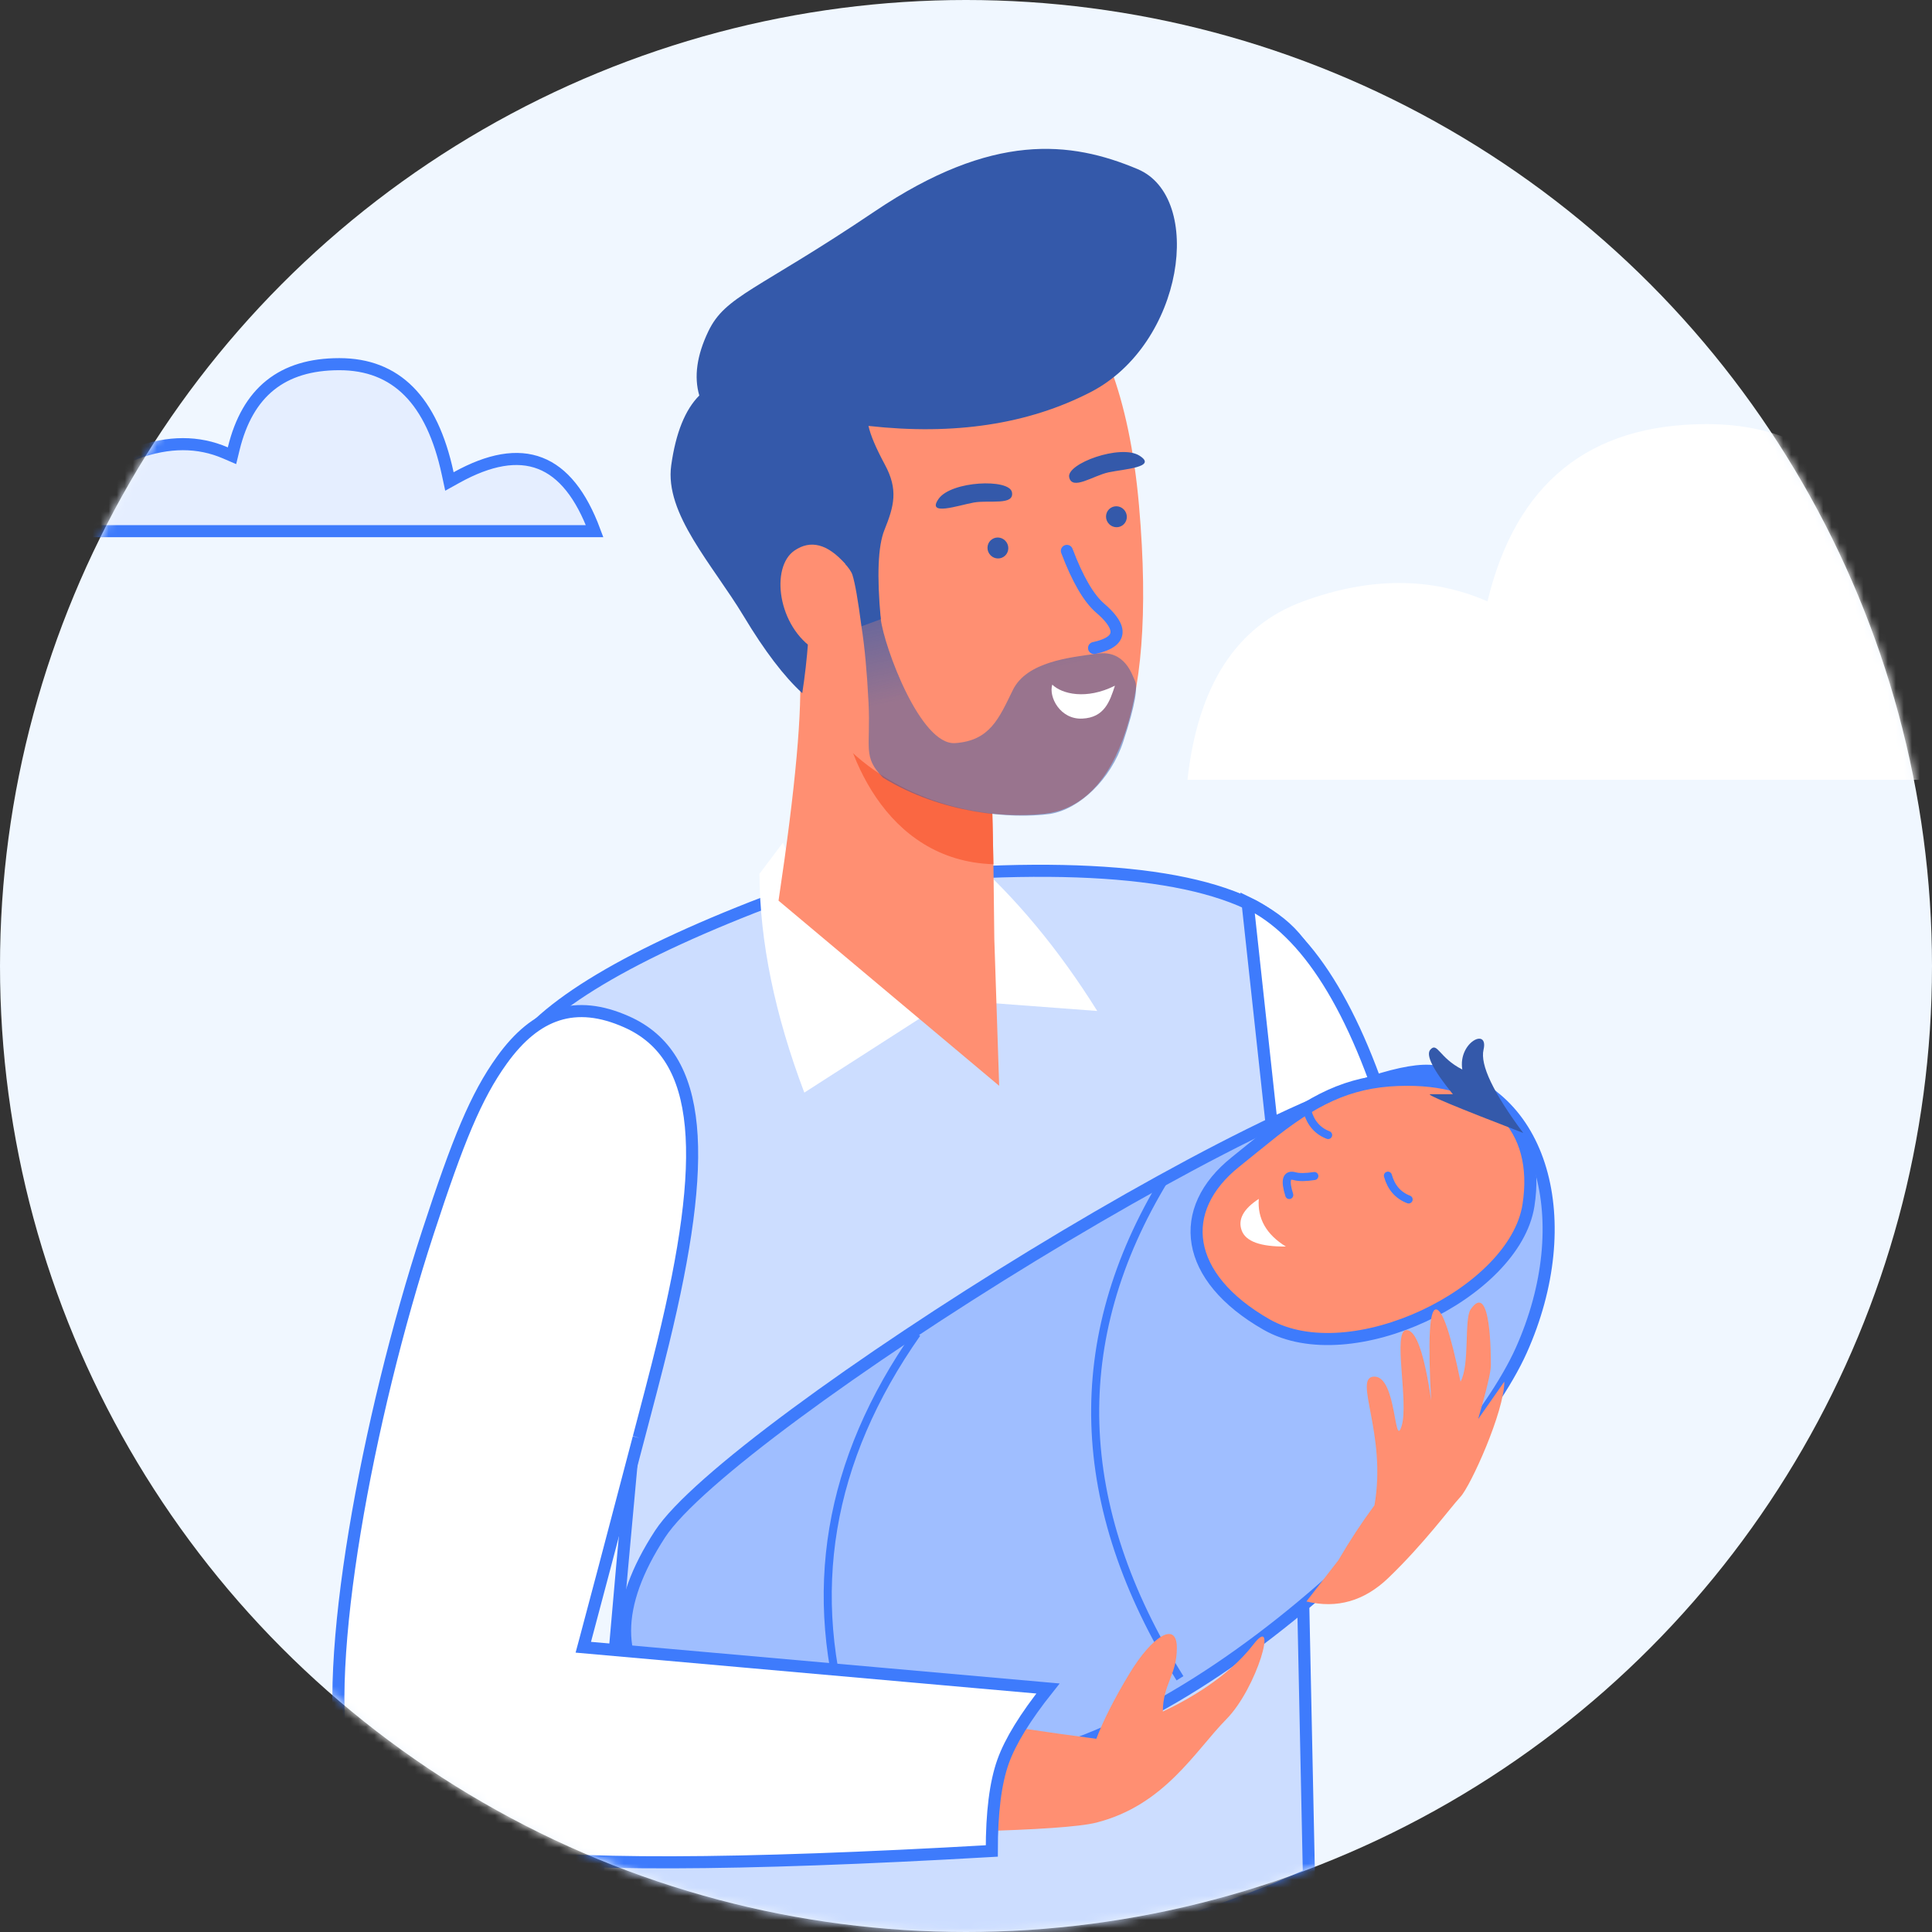
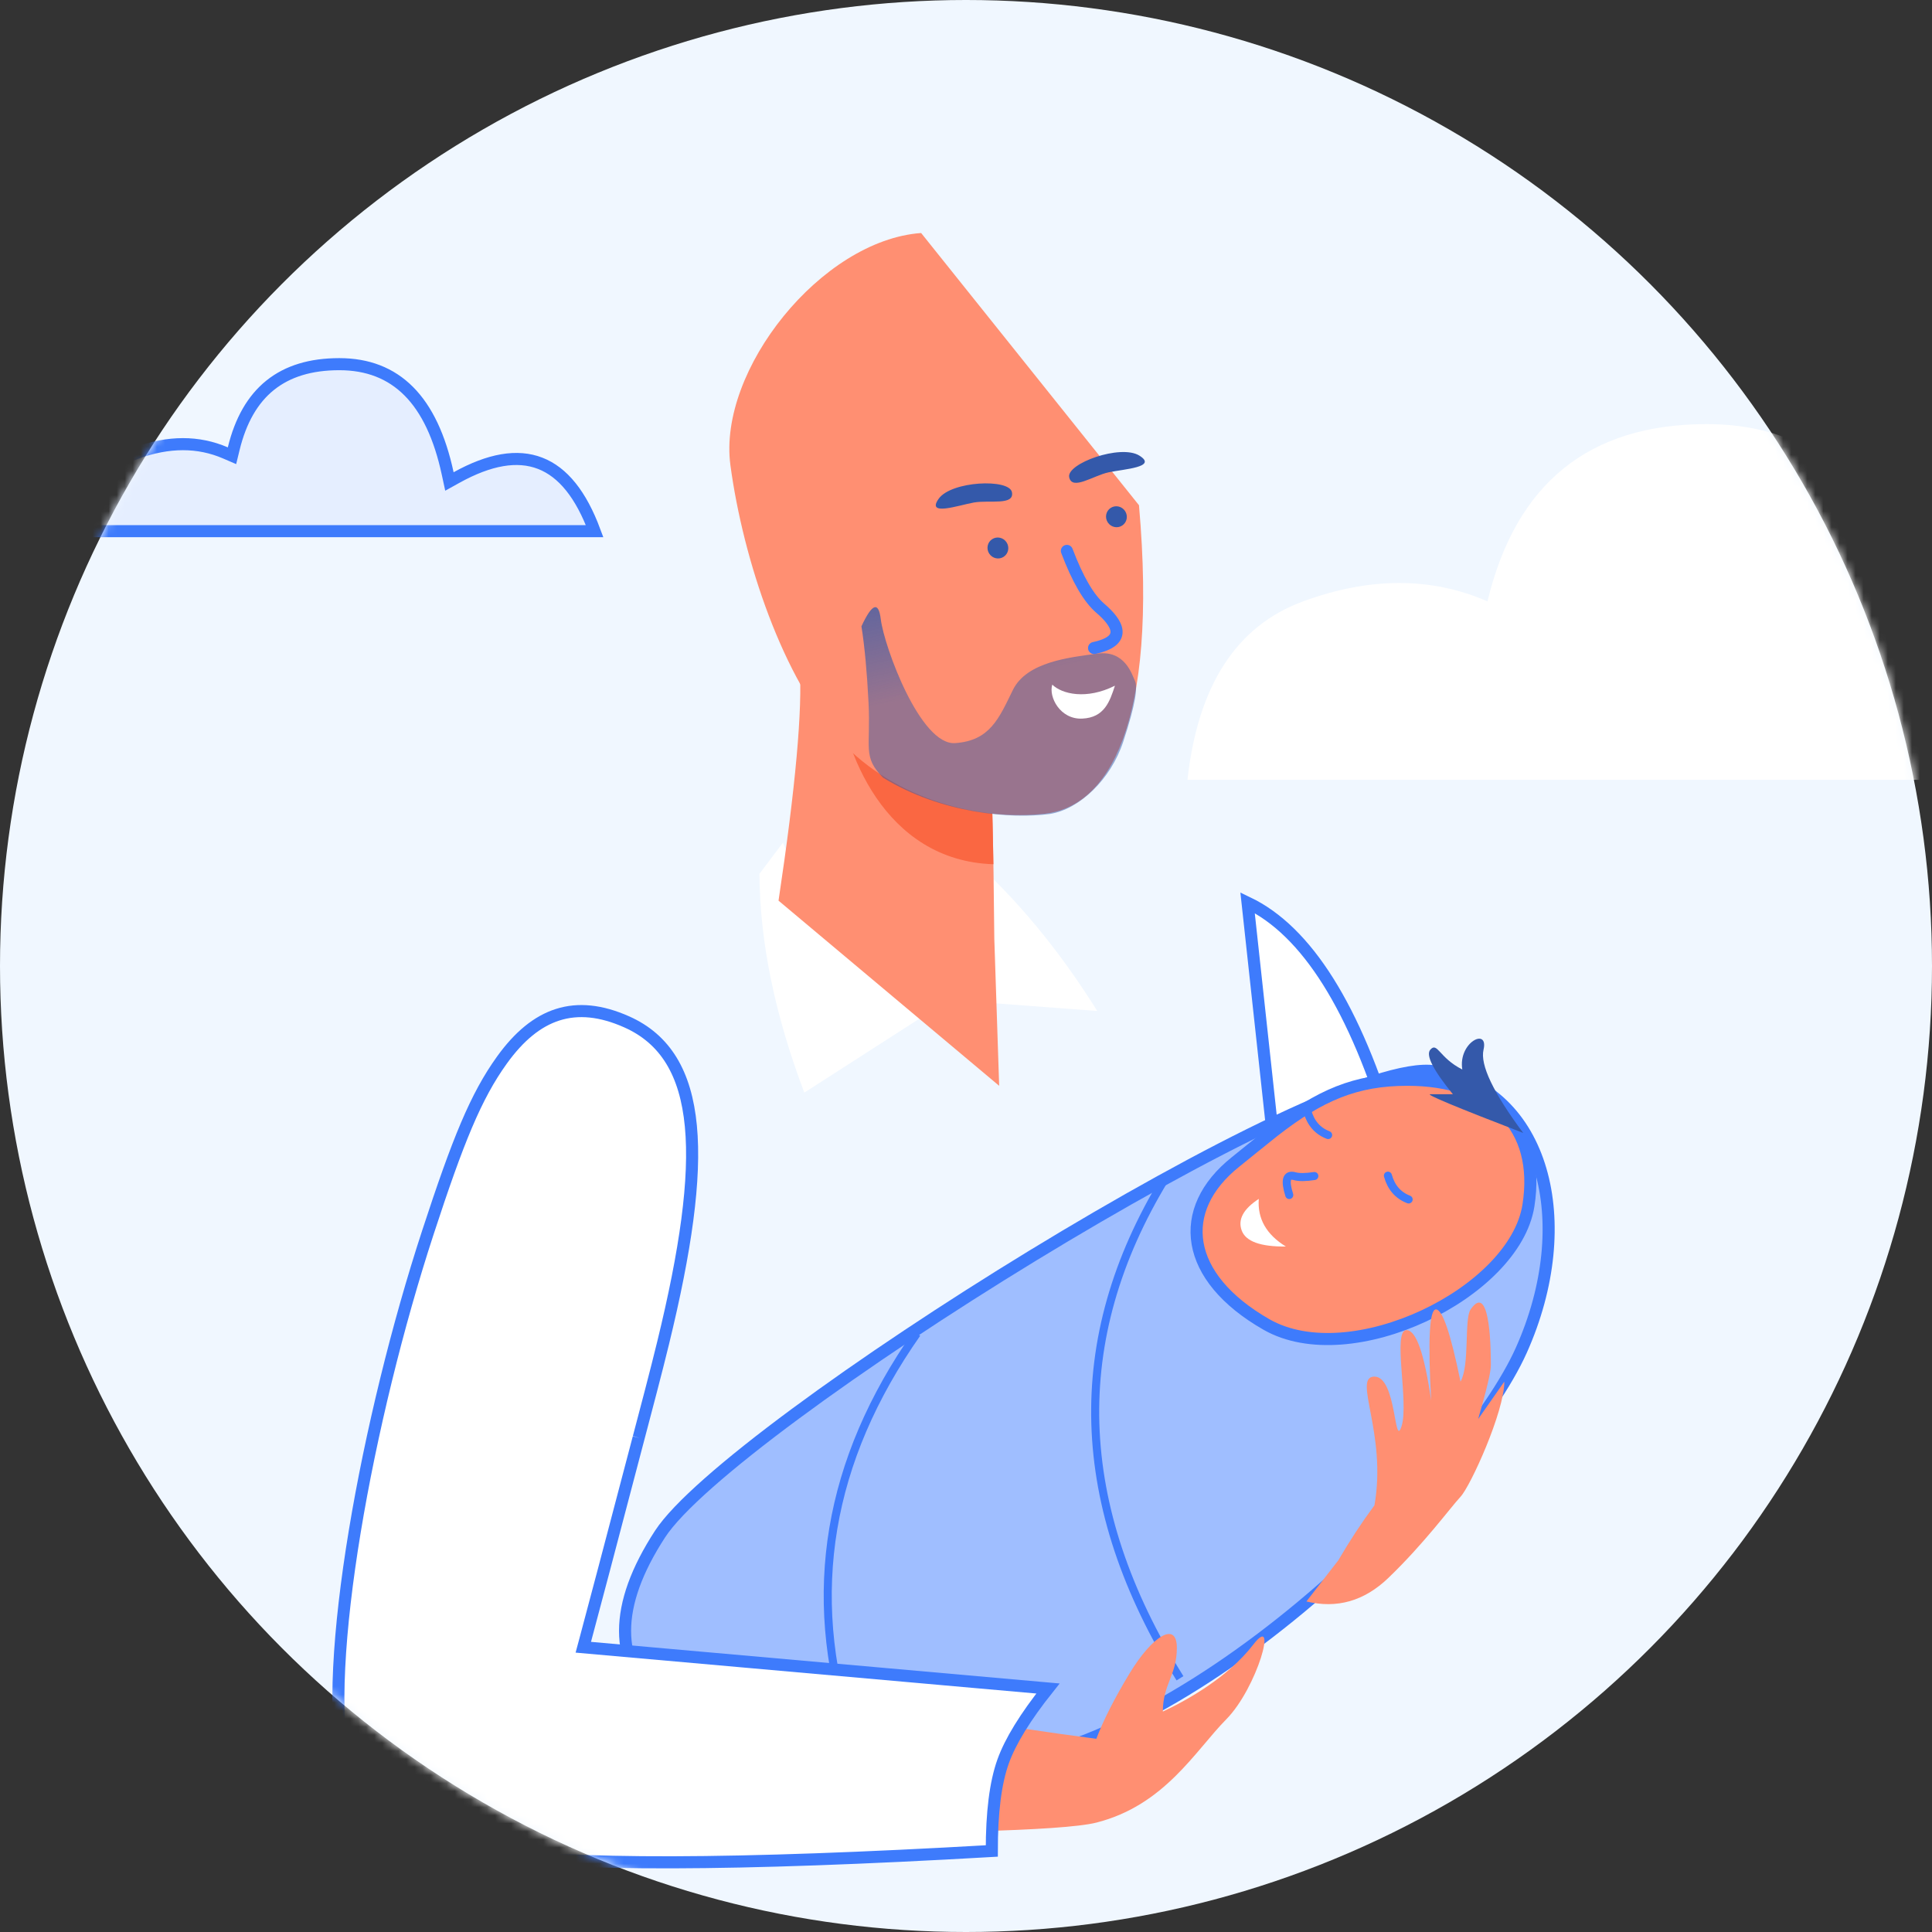
<svg xmlns="http://www.w3.org/2000/svg" xmlns:xlink="http://www.w3.org/1999/xlink" width="240px" height="240px" viewBox="0 0 240 240">
  <rect x="0" y="0" width="240" height="240" fill="#333333" stroke="none" />
  <title>ic_ man with baby</title>
  <desc>Created with Sketch.</desc>
  <defs>
    <circle id="path-1" cx="120" cy="120" r="120" />
    <linearGradient x1="86.833%" y1="-32.506%" x2="86.833%" y2="41.915%" id="linearGradient-3">
      <stop stop-color="#3459AA" offset="0%" />
      <stop stop-color="#3459AA" stop-opacity="0.5" offset="100%" />
    </linearGradient>
  </defs>
  <g id="Page-1" stroke="none" stroke-width="1" fill="none" fill-rule="evenodd">
    <g id="dasElterngeld-icons" transform="translate(-104, -470)">
      <g id="ic_-man-with-baby" transform="translate(104, 470)">
        <mask id="mask-2" fill="white">
          <use xlink:href="#path-1" />
        </mask>
        <use id="Mask" fill="#F0F7FF" xlink:href="#path-1" />
        <path d="M10.218,65.982 L73.866,65.982 C70.497,56.925 64.913,54.778 56.712,59.321 L55.828,59.811 L55.615,58.823 C53.651,49.69 49.192,45.238 42.146,45.238 C35.06,45.238 30.743,48.694 29.029,55.75 L28.819,56.614 L28.003,56.262 C24.637,54.81 20.956,54.81 16.922,56.278 C13.206,57.63 10.973,60.827 10.218,65.982 Z" id="Path-45" stroke="#3E7BFC" stroke-width="1.5" fill="#E5EEFF" mask="url(#mask-2)" />
        <path d="M184.78,74.704 C188.313,60.023 197.398,52.683 212.033,52.683 C226.668,52.683 235.986,62.071 239.987,80.846 C257.532,71.035 269.721,76.377 276.553,96.87 L147.512,96.87 C148.81,85.134 153.599,77.745 161.879,74.704 C170.16,71.662 177.793,71.662 184.78,74.704 Z" id="Path-45" fill="#FFFFFF" mask="url(#mask-2)" />
        <g id="Group" mask="url(#mask-2)">
          <g transform="translate(23.341, 4.683)">
-             <path d="M73.524,106.739 C54.887,113.736 43.726,120.429 40.083,126.698 C36.407,133.024 32.299,150.315 27.82,178.444 C31.291,180.473 35.398,181.489 40.154,181.489 C45.119,181.489 49.683,180.381 53.856,178.164 L55.083,177.512 L54.955,178.895 C52.046,210.252 50.553,230.186 50.477,238.662 C84.797,242.985 114.386,239.483 139.255,228.167 L137.833,160.124 L138.663,160.193 C141.763,160.453 145.436,159.745 149.675,158.057 C153.695,156.456 155.649,154.457 155.711,152.073 C149.198,132.619 143.284,119.374 138.001,112.368 C132.846,105.532 119.202,102.597 97.148,103.725 L73.524,106.739 Z" id="Path-2" stroke="#3E7BFC" stroke-width="1.5" fill="#CCDDFF" fill-rule="evenodd" />
            <path d="M94.999,118.124 L105.963,125.885 C105.808,116.891 104.545,108.627 102.172,101.091 C99.799,93.556 99.35,93.869 100.823,102.031 C100.503,103.539 99.849,105.981 98.863,109.358 C97.877,112.735 96.589,115.657 94.999,118.124 Z" id="Path-31" stroke="none" fill="#FFFFFF" fill-rule="evenodd" transform="translate(100.481, 110.775) rotate(-31) translate(-100.481, -110.775) " />
            <path d="M71,119.483 L88.998,131.045 C92.671,121.34 94.529,112.28 94.571,103.866 L91.657,100 C89.169,105.811 86.929,109.79 84.936,111.935 C82.943,114.08 78.298,116.596 71,119.483 Z" id="Path-33" stroke="none" fill="#FFFFFF" fill-rule="evenodd" transform="translate(82.786, 115.523) scale(-1, 1) translate(-82.786, -115.523) " />
            <path d="M131.636,107.452 L140.68,190.685 C151.368,170.241 154.341,152.077 149.64,136.174 C145.012,120.52 138.985,110.962 131.636,107.452 Z" id="Path-123" stroke="#3E7BFC" stroke-width="1.5" fill="#FFFFFF" fill-rule="evenodd" />
            <g id="Group-33-Copy" stroke="none" stroke-width="1" fill="none" fill-rule="evenodd" transform="translate(97.932, 73.553) scale(-1, 1) rotate(-8) translate(-97.932, -73.553) translate(44.932, 7.053)">
              <g id="Group-28" transform="translate(53.032, 66.37) rotate(20) translate(-53.032, -66.37) translate(18.032, 8.87)">
                <g id="Group-19" transform="translate(51.849, 84.044) rotate(-8) translate(-51.849, -84.044) translate(37.849, 55.544)">
                  <path d="M23.205,2.979 C23.205,8.298 24.754,17.923 27.853,31.855 L2.115,56.712 L1.445,38.472 C0.711,26.459 0.345,18.298 0.345,13.991 C0.345,7.53 23.205,-5 23.205,2.979 Z" id="Path-97" fill="#FF8F72" />
                  <path d="M18.677,5.728 C18.677,13.707 14.392,27.838 0.91,29.203 C0.533,22.151 0.345,17.08 0.345,13.991 C0.345,7.53 18.677,-2.251 18.677,5.728 Z" id="Path-97-Copy-2" fill="#FA6742" />
                </g>
-                 <path d="M12.023,46.7 C15.368,73.998 23.607,82.545 31.463,81.751 C39.319,80.957 49.104,76.407 54.414,67.575 C59.725,58.744 61.542,43.136 60.633,31.269 C59.725,19.402 43.766,6.298 31.463,7.996 C19.16,9.695 8.679,19.402 12.023,46.7 Z" id="Path-94" fill="#FF8F72" />
+                 <path d="M12.023,46.7 C15.368,73.998 23.607,82.545 31.463,81.751 C39.319,80.957 49.104,76.407 54.414,67.575 C59.725,58.744 61.542,43.136 60.633,31.269 C59.725,19.402 43.766,6.298 31.463,7.996 Z" id="Path-94" fill="#FF8F72" />
                <g id="Group-41-Copy" transform="translate(22.537, 43.882) rotate(21) translate(-22.537, -43.882) translate(10.037, 35.882)" fill="#3459AA">
                  <ellipse id="Oval" cx="21.286" cy="9.308" rx="1.286" ry="1.308" />
                  <ellipse id="Oval-Copy-18" cx="6.823" cy="14.072" rx="1.286" ry="1.308" />
                  <path d="M16.046,4.438 C15.41,2.82 21.607,-0.834 24.129,0.173 C26.65,1.179 22.532,2.184 20.731,2.937 C18.929,3.691 16.681,6.057 16.046,4.438 Z" id="Path-111" />
                  <path d="M9.072,6.76 C9.692,8.385 6.462,8.214 4.639,8.913 C2.817,9.611 -0.869,11.733 0.3,9.248 C1.469,6.763 8.452,5.136 9.072,6.76 Z" id="Path-111-Copy" />
                </g>
                <path d="M21.963,50.386 C21.392,54.108 20.533,56.717 19.388,58.215 C17.671,60.462 16.806,62.889 21.169,62.889" id="Path-30" stroke="#3E7BFC" stroke-width="1.5" stroke-linecap="round" stroke-linejoin="round" />
                <path d="M20.89,63.66 C24.318,63.4 29.699,62.805 32.118,65.89 C34.537,68.975 36.201,71.462 40.502,70.857 C44.803,70.253 46.639,57.286 46.341,53.882 C46.142,51.613 46.986,51.734 48.874,54.244 C49.006,56.763 49.375,59.91 49.981,63.682 C50.89,69.341 52.125,70.076 50.168,73.185 C43.961,79.088 35.669,81.55 30.8,81.914 C27.117,82.102 22.536,79.312 20.029,75.004 C17.522,70.696 16.852,68.731 17.051,67.917 C17.249,67.103 17.462,63.92 20.89,63.66 Z" id="Path-41" fill="url(#linearGradient-3)" />
                <path d="M19.607,68.006 C23.443,69.011 26.269,67.652 27.192,66.259 C27.974,67.642 27.143,70.715 24.427,71.162 C21.711,71.608 20.649,69.809 19.607,68.006 Z" id="Path-99" fill="#FFFFFF" />
-                 <path d="M42.843,30.075 C32.663,33.456 23.376,34 14.981,31.707 C2.388,28.267 -3.902,10.976 3.51,5.821 C10.921,0.666 20.168,-2.442 36.548,4.171 C52.928,10.784 56.851,10.533 59.867,14.455 C61.878,17.07 62.794,19.588 62.615,22.01 C64.702,23.364 66.439,25.948 67.827,29.763 C69.909,35.485 65.355,42.912 62.91,50.004 C61.28,54.732 59.574,58.343 57.791,60.838 C56.293,56.901 55.032,52.582 54.009,47.881 C52.474,40.829 48.795,46.16 48.64,47.762 C48.536,48.83 48.614,50.99 48.874,54.244 L46.341,53.882 C45.707,48.492 44.79,44.907 43.59,43.127 C41.791,40.457 40.857,38.598 41.849,35.21 C42.51,32.952 42.842,31.24 42.843,30.075 Z" id="Path-46" fill="#3459AA" />
                <path d="M49.244,46.219 C50.872,43.353 52.81,42.384 55.058,43.311 C58.43,44.701 59.082,52.134 55.058,55.968 C52.375,58.525 50.69,59.616 50.001,59.242 L49.244,46.219 Z" id="Path-98" fill="#FF8F72" />
              </g>
            </g>
            <path d="M58.645,207.249 C52.86,201.916 52.86,194.798 58.645,185.895 C67.322,172.541 141.356,126.134 154.916,128.41 C168.475,130.687 172.754,147.165 165.637,163.059 C158.519,178.953 123.151,214.963 95.237,214.963 C76.627,214.963 64.43,212.392 58.645,207.249 Z" id="Path-4" stroke="#3E7BFC" stroke-width="1.5" fill="#9FBEFF" fill-rule="evenodd" stroke-linecap="round" stroke-linejoin="round" />
            <path d="M90.56,160.962 C79.482,176.742 76.713,193.287 82.251,210.599" id="Path-9" stroke="#3E7BFC" stroke-width="1" fill="none" />
            <path d="M121.372,141.752 C109.224,161.685 109.847,182.368 123.242,203.8" id="Path-6" stroke="#3E7BFC" stroke-width="1" fill="none" />
            <path d="M48.365,179 L46.737,200.017 C55.611,201.143 65.952,202.931 77.761,205.381 C89.57,207.83 101.266,209.808 112.851,211.315 C113.711,209.028 115.082,206.329 116.963,203.215 C119.785,198.546 122.853,196.619 122.853,200.017 C122.853,203.415 121.112,204.55 121.112,207.932 C124.079,206.549 129.21,203.688 132.345,199.614 C135.481,195.539 132.845,204.991 128.993,208.894 C125.142,212.797 121.332,219.578 112.851,221.728 C104.37,223.879 40.105,223.046 29.221,221.129 C21.965,219.85 19.982,206.217 23.274,180.23 C26.551,181.376 30.767,181.948 35.92,181.948 C41.074,181.948 45.222,180.966 48.365,179 Z" id="Path-3" stroke="none" fill="#FF8F72" fill-rule="evenodd" />
            <path d="M113.937,207.827 C111.992,203.472 110.911,199.905 110.699,197.106 C110.498,194.443 110.967,190.93 112.101,186.552 L57.285,205.348 L57.146,204.464 C56.608,201.023 55.22,192.462 52.983,178.784 C53.05,179.19 52.243,174.235 52.015,172.858 C51.635,170.56 51.302,168.627 50.967,166.778 C46.749,143.541 41.151,132.184 30.614,132.184 C23.618,132.184 19.857,135.768 18.391,142.789 C17.252,148.24 17.456,154.163 18.691,166.128 C21.174,190.186 28.495,220.745 36.314,231.162 C39.162,234.957 48.907,235.585 56.224,233.689 C66.368,231.061 85.624,222.435 113.937,207.827 Z" id="Path-12" stroke="#3E7BFC" stroke-width="1.5" fill="#FFFFFF" fill-rule="evenodd" transform="translate(65.914, 183.434) rotate(24) translate(-65.914, -183.434) " />
            <path d="M151.481,129.45 C162.019,129.45 168.077,135.245 166.526,145.072 C164.81,155.945 144.448,165.836 133.98,159.847 C123.747,153.993 122.68,145.603 130.161,139.641 C130.6,139.292 133.933,136.58 134.896,135.829 C140.619,131.37 145.053,129.45 151.481,129.45 Z" id="Path-5" stroke="#3E7BFC" stroke-width="1.5" fill="#FF8F72" fill-rule="evenodd" />
            <g id="Group-41-Copy" stroke="none" stroke-width="1" fill="none" fill-rule="evenodd" transform="translate(145.21, 138.795) rotate(64) translate(-145.21, -138.795) translate(137.21, 134.295)" stroke-linecap="round">
              <path d="M12.738,0.061 C13.014,1.556 13.784,2.612 15.047,3.23" id="Path-121" stroke="#3E7BFC" transform="translate(13.893, 1.646) rotate(-69) translate(-13.893, -1.646) " />
              <path d="M1.164,5.542 C1.44,7.037 2.21,8.093 3.473,8.711" id="Path-121-Copy" stroke="#3E7BFC" transform="translate(2.319, 7.127) rotate(-69) translate(-2.319, -7.127) " />
            </g>
            <path d="M160.279,171.603 C161.333,167.973 161.859,165.753 161.859,164.944 C161.859,163.769 161.89,154.28 159.344,157.977 C158.516,159.178 159.265,164.857 158.091,166.947 C156.868,160.967 155.85,157.977 155.038,157.977 C154.225,157.977 154.027,161.748 154.443,169.29 C153.599,163.466 152.58,160.553 151.386,160.553 C149.594,160.553 151.701,169.509 150.768,172.472 C149.836,175.434 150.174,166.323 147.396,166.323 C144.618,166.323 148.978,173.385 147.396,182.313 C145.823,184.434 144.328,186.71 142.91,189.142 L138.947,194.254 C142.747,195.176 146.14,194.202 149.128,191.331 C153.61,187.025 156.838,182.591 158.091,181.25 C159.344,179.909 163.532,170.671 163.532,166.947 L160.279,171.603 Z" id="Path-8" stroke="none" fill="#FF8F72" fill-rule="evenodd" />
            <path d="M140.051,141.645 C138.963,141.66 138.156,141.554 137.632,141.326 C136.65,140.898 136.319,141.639 136.637,143.55" id="Path-10" stroke="#3E7BFC" stroke-width="1" fill="none" stroke-linecap="round" transform="translate(138.285, 142.379) rotate(-8) translate(-138.285, -142.379) " />
            <path d="M133.03,144.249 C132.848,146.701 133.969,148.673 136.393,150.165 C133.234,150.196 131.405,149.53 130.906,148.167 C130.407,146.804 131.115,145.498 133.03,144.249 Z" id="Path-11" stroke="none" fill="#FFFFFF" fill-rule="evenodd" />
            <path d="M165.874,136.054 C162.151,131.041 160.51,127.594 160.949,125.713 C161.608,122.893 157.767,124.795 158.311,128.174 C155.423,126.719 155.222,124.707 154.337,125.713 C153.748,126.384 154.682,128.228 157.142,131.246 C155.911,131.246 154.976,131.246 154.337,131.246 C153.699,131.246 157.544,132.849 165.874,136.054 Z" id="Path-12" stroke="none" fill="#3459AA" fill-rule="evenodd" />
          </g>
        </g>
      </g>
    </g>
  </g>
</svg>